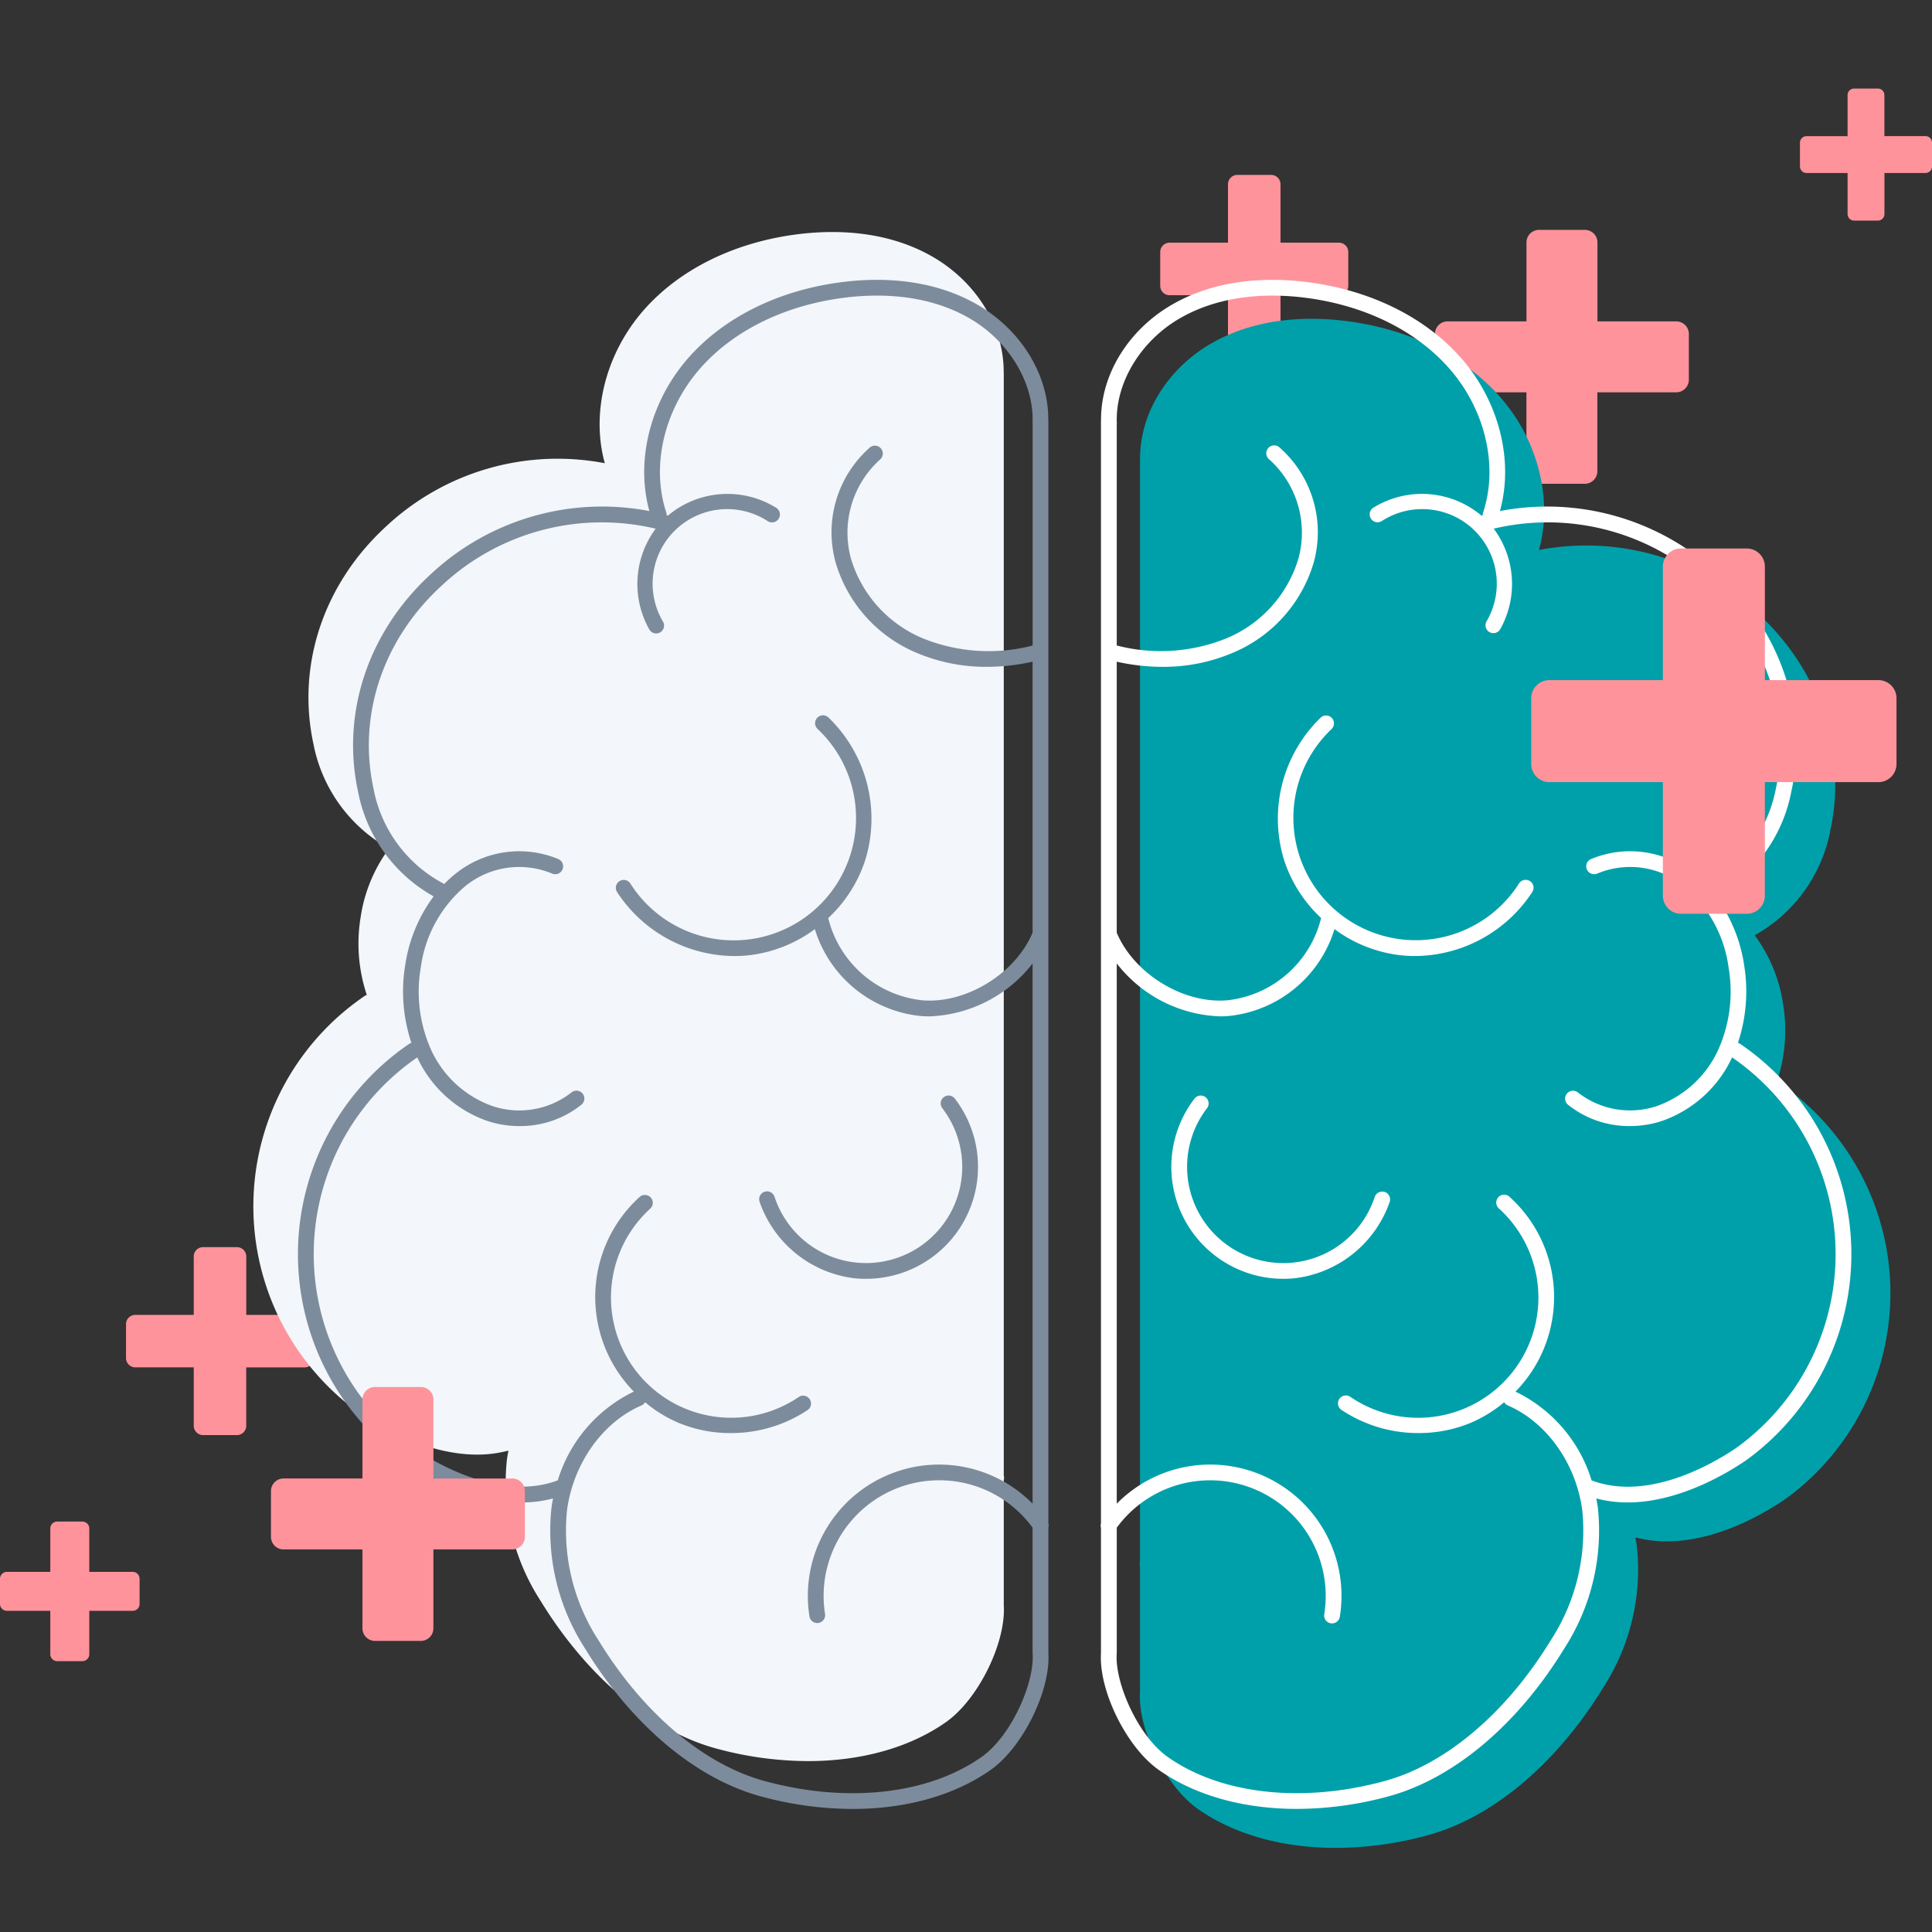
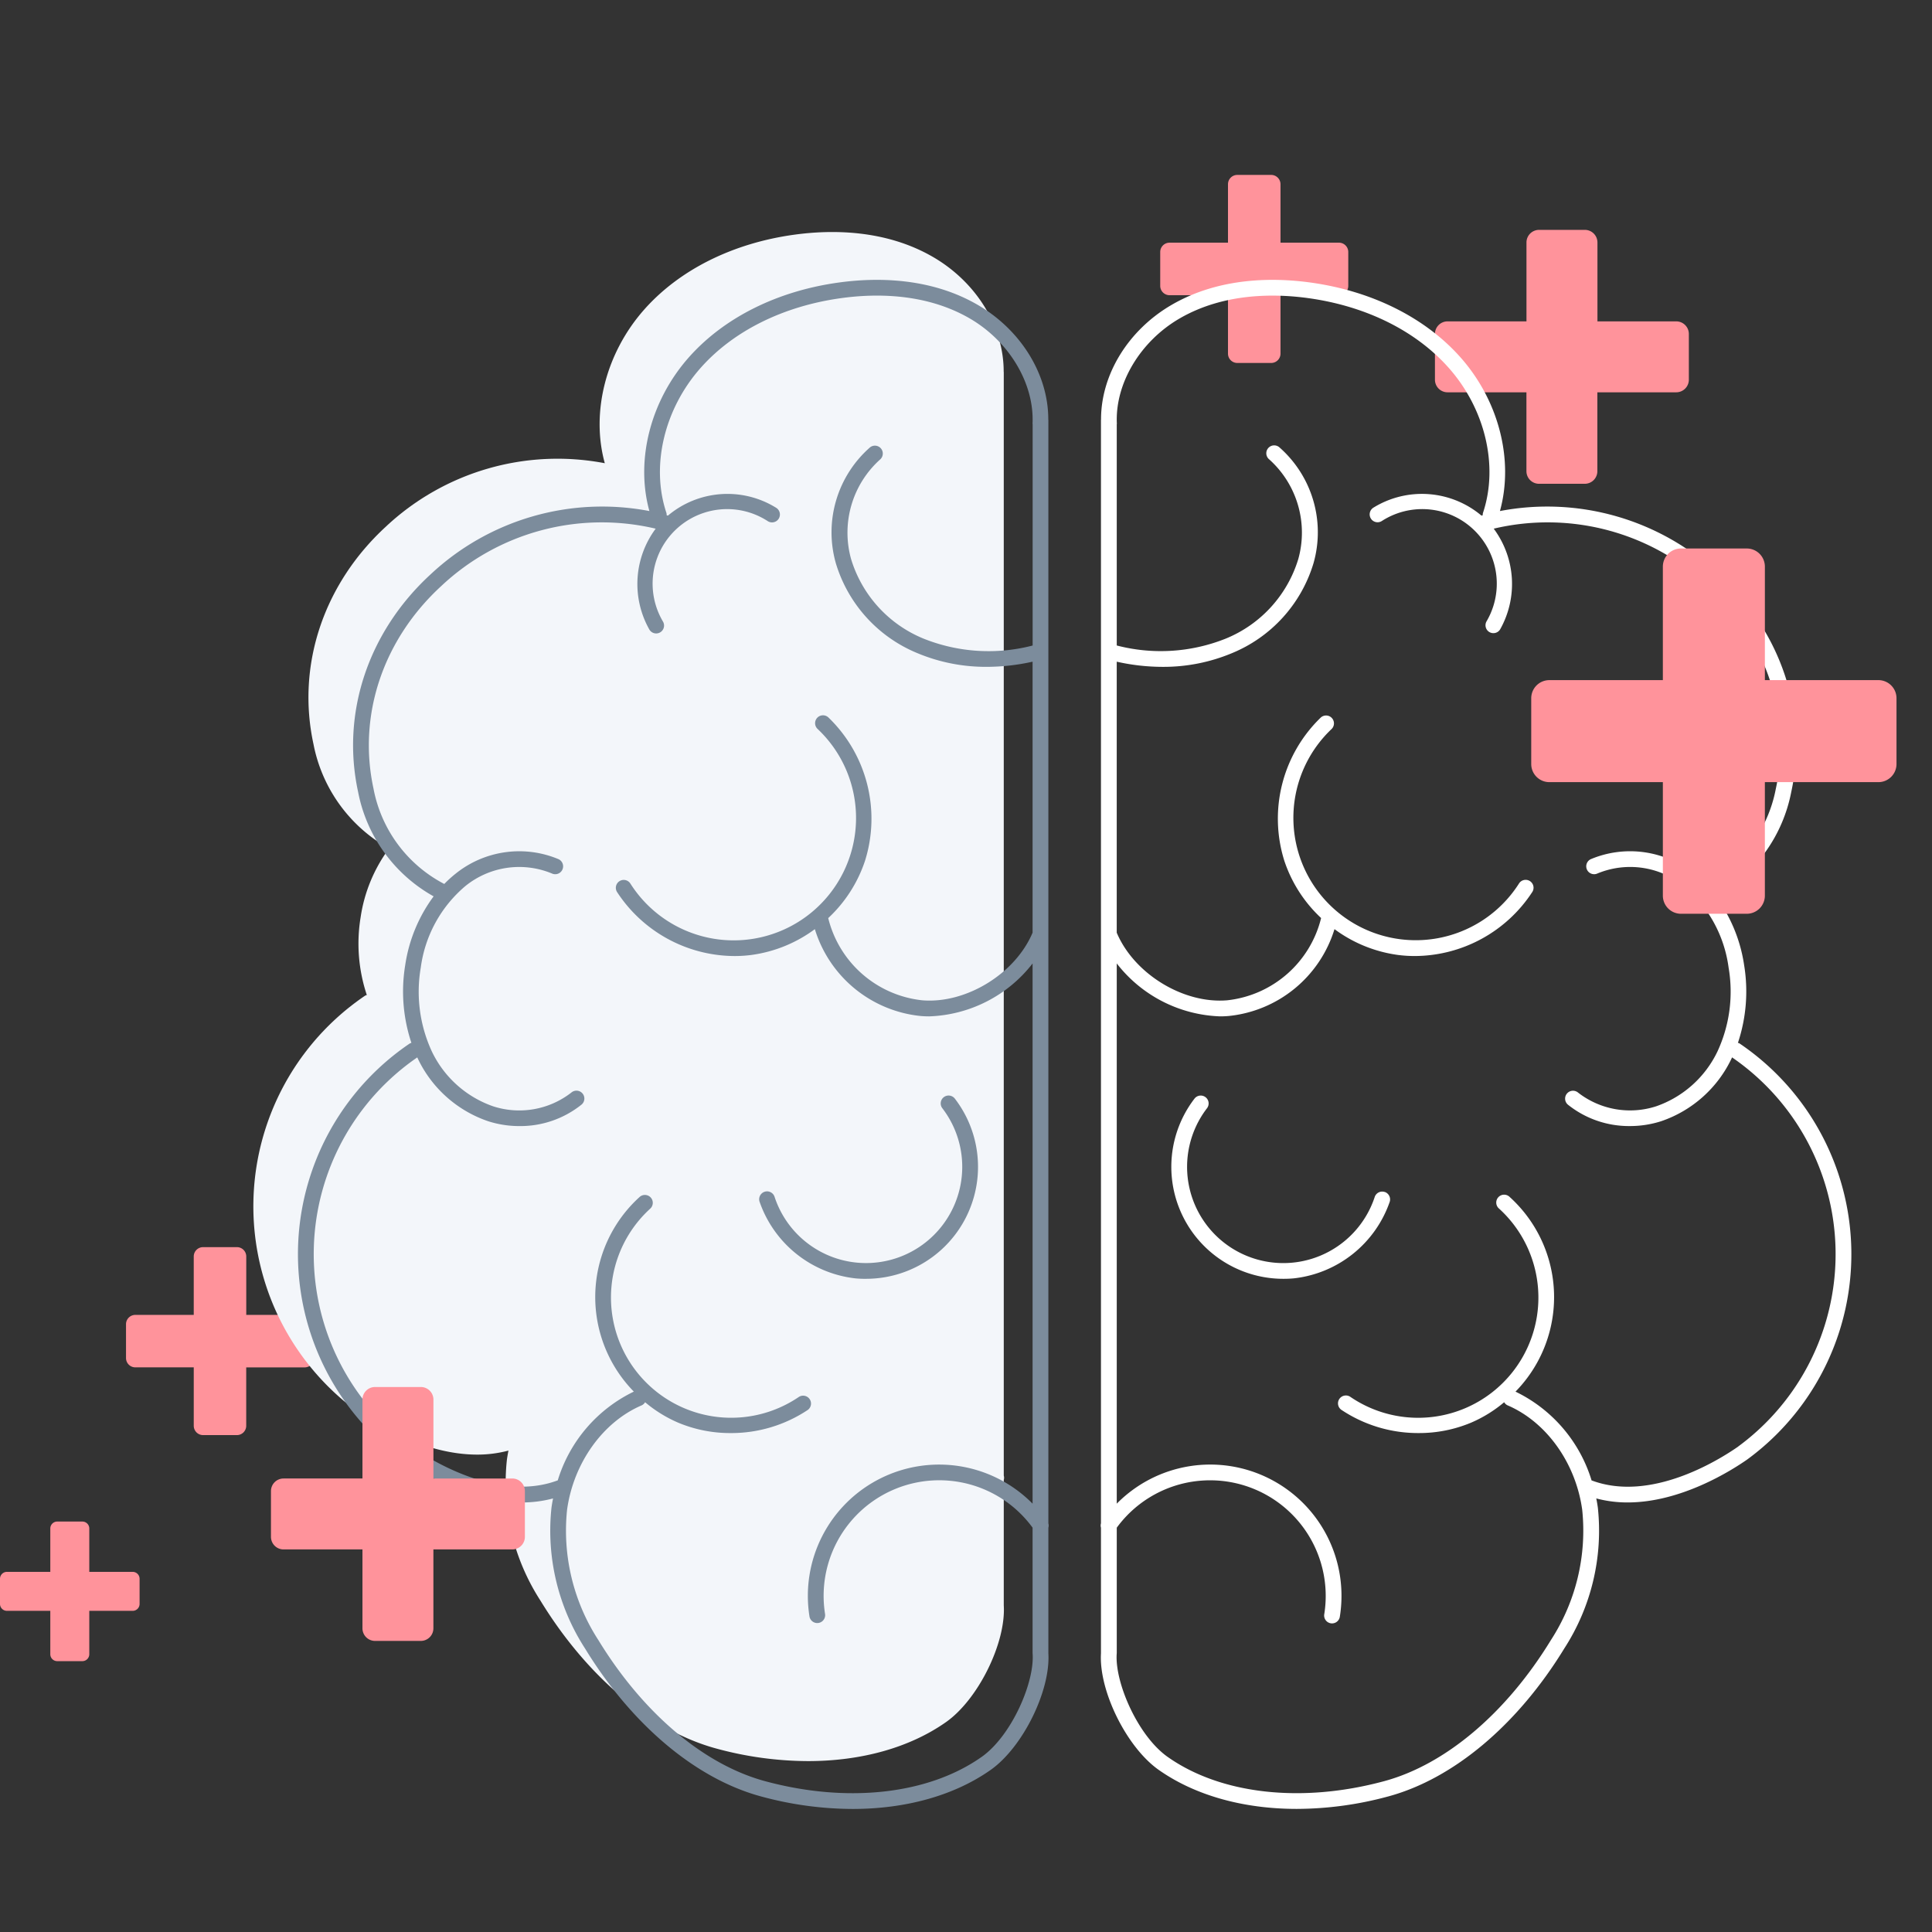
<svg xmlns="http://www.w3.org/2000/svg" width="240" height="240" viewBox="0 0 240 240">
  <rect x="0" y="0" width="240" height="240" fill="#333333" stroke="none" />
  <defs>
    <clipPath id="clip-path">
      <rect id="Rectangle_71" data-name="Rectangle 71" width="240" height="240" />
    </clipPath>
    <clipPath id="clip-path-2">
      <rect id="Rectangle_18" data-name="Rectangle 18" width="240" height="218.552" fill="none" />
    </clipPath>
  </defs>
  <g id="marriage-counselling" clip-path="url(#clip-path)">
    <g id="_5" data-name="5" clip-path="url(#clip-path)">
      <g id="Group_57" data-name="Group 57" transform="translate(0 11)">
        <g id="Group_56" data-name="Group 56" clip-path="url(#clip-path-2)">
          <path id="Path_35269" data-name="Path 35269" d="M222.121,30.289h-9.8v-9.8a1.565,1.565,0,0,0-1.564-1.566H205.07a1.564,1.564,0,0,0-1.565,1.566v9.8H193.7a1.565,1.565,0,0,0-1.565,1.565v5.682A1.565,1.565,0,0,0,193.7,39.1h9.8V48.9a1.565,1.565,0,0,0,1.565,1.565h5.682a1.565,1.565,0,0,0,1.564-1.565V39.1h9.8a1.565,1.565,0,0,0,1.565-1.565V31.854a1.565,1.565,0,0,0-1.565-1.565" transform="translate(-13.881 -1.367)" fill="#ff939b" />
          <path id="Path_35270" data-name="Path 35270" d="M16.481,198.125H11.092v-5.388a.861.861,0,0,0-.86-.861H7.109a.861.861,0,0,0-.86.861v5.388H.86a.86.86,0,0,0-.86.86v3.123a.86.86,0,0,0,.86.86H6.249v5.388a.861.861,0,0,0,.86.861h3.123a.861.861,0,0,0,.86-.861v-5.388H16.48a.86.86,0,0,0,.86-.86v-3.123a.86.86,0,0,0-.86-.86" transform="translate(0 -13.863)" fill="#ff939b" />
          <path id="Path_35271" data-name="Path 35271" d="M39.067,163.548H31.81v-7.257a1.158,1.158,0,0,0-1.158-1.159H26.446a1.159,1.159,0,0,0-1.159,1.159v7.257H18.031a1.158,1.158,0,0,0-1.158,1.159v4.2a1.158,1.158,0,0,0,1.158,1.159h7.257v7.257a1.158,1.158,0,0,0,1.159,1.158h4.2a1.158,1.158,0,0,0,1.158-1.158V170.07h7.257a1.159,1.159,0,0,0,1.159-1.159v-4.2a1.159,1.159,0,0,0-1.159-1.159" transform="translate(-1.219 -11.208)" fill="#ff939b" />
-           <path id="Path_35272" data-name="Path 35272" d="M256.6,5.909h-5.1V.814A.814.814,0,0,0,250.692,0h-2.953a.813.813,0,0,0-.814.814v5.1h-5.1a.813.813,0,0,0-.814.814V9.675a.813.813,0,0,0,.814.814h5.1v5.1a.813.813,0,0,0,.814.814h2.953a.814.814,0,0,0,.814-.814v-5.1h5.1a.814.814,0,0,0,.813-.814V6.722a.814.814,0,0,0-.813-.814" transform="translate(-17.413)" fill="#ff939b" />
          <path id="Path_35273" data-name="Path 35273" d="M177.552,19.982h-7.259V12.724a1.159,1.159,0,0,0-1.159-1.159h-4.206a1.159,1.159,0,0,0-1.159,1.159v7.259H156.51a1.159,1.159,0,0,0-1.159,1.159v4.206a1.159,1.159,0,0,0,1.159,1.159h7.259v7.259a1.159,1.159,0,0,0,1.159,1.159h4.206a1.159,1.159,0,0,0,1.159-1.159v-7.26h7.259a1.159,1.159,0,0,0,1.159-1.159V21.141a1.159,1.159,0,0,0-1.159-1.159" transform="translate(-11.224 -0.836)" fill="#ff939b" />
-           <path id="Path_35274" data-name="Path 35274" d="M231.97,125.695a.969.969,0,0,0-.213-.083,20.187,20.187,0,0,0,.768-9.664A19,19,0,0,0,229,107.411a18.955,18.955,0,0,0,9.384-12.961c2.125-9.781-1.234-19.88-8.982-27.014A31.17,31.17,0,0,0,202.2,59.55c1.755-6.331-.134-13.752-4.949-19.148-4.374-4.9-10.961-8.182-18.547-9.235-4.591-.638-11.307-.681-17.231,2.737-5.435,3.134-8.838,8.686-8.824,14.277,0,.019-.01.034-.01.053V185.308a.955.955,0,0,0,0,.54v15.608c-.275,4.66,3.189,11.669,7.165,14.469,4.544,3.2,10.568,4.854,17.158,4.854a43.7,43.7,0,0,0,11.364-1.555c8.1-2.187,16.067-8.889,21.874-18.387a26.953,26.953,0,0,0,4.163-17.494c-.053-.382-.119-.762-.194-1.138a14.978,14.978,0,0,0,3.891.5c6.581,0,12.78-3.886,14.851-5.329a31.61,31.61,0,0,0-.933-51.681" transform="translate(-11.025 -2.228)" fill="#00a0aa" />
          <path id="Path_35275" data-name="Path 35275" d="M127.143,189.832v-15.6a.955.955,0,0,0,0-.54V100.5h0V36.615c0-.019-.01-.034-.011-.053.015-5.592-3.389-11.142-8.823-14.277-5.926-3.418-12.64-3.375-17.232-2.737C93.491,20.6,86.9,23.881,82.53,28.783c-4.815,5.4-6.7,12.817-4.949,19.148a31.17,31.17,0,0,0-27.205,7.886c-7.75,7.134-11.106,17.234-8.982,27.014a18.96,18.96,0,0,0,9.384,12.961,19.009,19.009,0,0,0-3.528,8.535,20.165,20.165,0,0,0,.768,9.664.977.977,0,0,0-.214.083,31.609,31.609,0,0,0-.932,51.681c2.07,1.443,8.267,5.33,14.851,5.329a14.971,14.971,0,0,0,3.89-.5c-.074.377-.14.755-.193,1.138a26.952,26.952,0,0,0,4.163,17.494c5.806,9.5,13.779,16.2,21.873,18.388a43.745,43.745,0,0,0,11.365,1.554c6.588,0,12.614-1.653,17.158-4.853,3.975-2.8,7.439-9.809,7.165-14.47h0" transform="translate(-2.451 -1.388)" fill="#f3f6fa" />
          <path id="Path_35276" data-name="Path 35276" d="M133.114,180.632a.955.955,0,0,0,0-.54V43.019c0-.019-.01-.034-.011-.053.015-5.592-3.389-11.143-8.823-14.277-5.926-3.418-12.641-3.375-17.232-2.737C99.462,27,92.875,30.284,88.5,35.187c-4.815,5.4-6.7,12.816-4.949,19.148a31.17,31.17,0,0,0-27.2,7.885c-7.75,7.133-11.106,17.233-8.982,27.014A18.959,18.959,0,0,0,56.748,102.2a19,19,0,0,0-3.528,8.535,20.164,20.164,0,0,0,.768,9.664.917.917,0,0,0-.214.083,31.609,31.609,0,0,0-.932,51.681c2.07,1.443,8.267,5.329,14.851,5.329a14.973,14.973,0,0,0,3.89-.5c-.074.377-.14.756-.193,1.138a26.945,26.945,0,0,0,4.163,17.494c5.806,9.5,13.779,16.2,21.873,18.388a43.7,43.7,0,0,0,11.365,1.554c6.588,0,12.614-1.653,17.158-4.853,3.975-2.8,7.439-9.809,7.165-14.469Zm-8.3,28.475c-6.6,4.65-16.651,5.775-26.882,3.01-7.616-2.059-15.165-8.443-20.713-17.519a24.99,24.99,0,0,1-3.893-16.2c.8-5.8,4.436-10.9,9.263-12.967a.954.954,0,0,0,.429-.391,16.4,16.4,0,0,0,4.091,2.532,16.7,16.7,0,0,0,6.533,1.3A17.145,17.145,0,0,0,103.225,166a.98.98,0,0,0-1.1-1.621A14.937,14.937,0,0,1,83.648,141a.98.98,0,1,0-1.323-1.446,16.781,16.781,0,0,0-.706,24.167,18.1,18.1,0,0,0-9.454,11.037.117.117,0,0,0-.049.007c-7.326,2.72-15.747-2.538-18.154-4.215a29.652,29.652,0,0,1,.756-48.345c.018.037.032.077.05.113a15.043,15.043,0,0,0,8.763,7.819,12.689,12.689,0,0,0,3.865.6,12.153,12.153,0,0,0,7.706-2.652.98.98,0,1,0-1.25-1.509,10.523,10.523,0,0,1-9.725,1.7,13.267,13.267,0,0,1-7.6-6.812,17.664,17.664,0,0,1-1.374-10.422,16,16,0,0,1,5.526-10.11,10.614,10.614,0,0,1,10.758-1.575.98.98,0,0,0,.834-1.774,12.612,12.612,0,0,0-12.8,1.806,14.851,14.851,0,0,0-1.4,1.271,16.87,16.87,0,0,1-8.79-11.838c-1.974-9.095,1.163-18.5,8.4-25.157a29.083,29.083,0,0,1,26.652-7.14,11.512,11.512,0,0,0-.791,12.52.98.98,0,1,0,1.689-.994,9.26,9.26,0,0,1,13-12.478.98.98,0,1,0,1.061-1.647,11.481,11.481,0,0,0-13.438.977c-.052-.015-.1-.026-.156-.041a.98.98,0,0,0-.04-.322c-1.946-5.846-.253-12.93,4.312-18.047,4.065-4.555,10.228-7.608,17.355-8.6,4.286-.6,10.539-.647,15.982,2.493,4.925,2.841,8.076,8.1,7.84,13.093,0,.029.012.054.013.083V71.04a21.74,21.74,0,0,1-13.537-.851,15.557,15.557,0,0,1-9.019-9.9,12.22,12.22,0,0,1,3.611-12.362.98.98,0,0,0-1.248-1.51A14.04,14.04,0,0,0,106.708,60.8a17.527,17.527,0,0,0,10.137,11.188,22.006,22.006,0,0,0,8.66,1.7,26.144,26.144,0,0,0,5.649-.641V106.71c-2.149,5.1-8.265,8.863-13.728,8.4a13.514,13.514,0,0,1-11.659-10.21,17.085,17.085,0,0,0,4.567-7.108,17.463,17.463,0,0,0-4.528-17.8.98.98,0,1,0-1.346,1.424A15.2,15.2,0,1,1,81.2,100.628a.98.98,0,1,0-1.652,1.054,17.513,17.513,0,0,0,14.581,7.932,16.259,16.259,0,0,0,2.046-.128,17.09,17.09,0,0,0,7.931-3.213,15.364,15.364,0,0,0,13.154,10.791q.525.043,1.055.044a16.974,16.974,0,0,0,12.839-6.573v67.11a16.306,16.306,0,0,0-27.717,14,.98.98,0,0,0,.967.828,1.059,1.059,0,0,0,.153-.012.98.98,0,0,0,.815-1.121,14.362,14.362,0,0,1,25.782-10.716v15.608c0,.011.006.02.006.032s-.006.021,0,.032c.24,3.587-2.637,10.2-6.337,12.807" transform="translate(-2.882 -1.851)" fill="#7c8c9c" />
          <path id="Path_35277" data-name="Path 35277" d="M114.818,157.6a13.91,13.91,0,0,0,11.147-22.376.98.98,0,1,0-1.555,1.193,11.954,11.954,0,1,1-20.839,11.018.98.98,0,1,0-1.861.613,14.282,14.282,0,0,0,11.919,9.5q.594.054,1.189.055" transform="translate(-7.345 -9.742)" fill="#7c8c9c" />
          <path id="Path_35278" data-name="Path 35278" d="M226.753,120.479a.97.97,0,0,0-.213-.083,20.187,20.187,0,0,0,.768-9.664,19,19,0,0,0-3.529-8.535,18.955,18.955,0,0,0,9.384-12.961c2.125-9.781-1.234-19.88-8.982-27.014a31.172,31.172,0,0,0-27.206-7.886c1.755-6.331-.133-13.752-4.949-19.148-4.374-4.9-10.96-8.181-18.547-9.235-4.591-.638-11.307-.68-17.231,2.737-5.435,3.134-8.838,8.686-8.824,14.277,0,.019-.01.034-.01.053V106.9h0v73.187a.955.955,0,0,0,0,.54v15.609c-.275,4.66,3.19,11.669,7.165,14.47,4.544,3.2,10.568,4.853,17.158,4.853A43.74,43.74,0,0,0,183.1,214.01c8.1-2.188,16.067-8.89,21.874-18.388a26.946,26.946,0,0,0,4.163-17.494c-.053-.382-.119-.762-.194-1.138a14.979,14.979,0,0,0,3.891.5c6.581,0,12.78-3.886,14.851-5.329a31.61,31.61,0,0,0-.933-51.681m-.187,50.074c-2.407,1.677-10.829,6.936-18.153,4.216-.017-.006-.032,0-.049-.008a18.11,18.11,0,0,0-9.454-11.037,16.782,16.782,0,0,0-.706-24.166A.98.98,0,1,0,196.88,141a14.937,14.937,0,0,1-18.48,23.378A.98.98,0,1,0,177.3,166a17.153,17.153,0,0,0,9.579,2.871,16.7,16.7,0,0,0,6.532-1.3,16.355,16.355,0,0,0,4.091-2.531.954.954,0,0,0,.43.39c4.827,2.073,8.462,7.162,9.263,12.967a24.992,24.992,0,0,1-3.894,16.2c-5.547,9.075-13.1,15.46-20.712,17.518-10.231,2.765-20.281,1.64-26.883-3.01-3.7-2.606-6.578-9.22-6.337-12.806v-.033c0-.011.007-.021.007-.032V180.627a14.362,14.362,0,0,1,25.781,10.716.98.98,0,1,0,1.935.3,16.306,16.306,0,0,0-27.717-14v-67.11a16.973,16.973,0,0,0,12.838,6.574q.53,0,1.055-.045a15.365,15.365,0,0,0,13.155-10.79,17.082,17.082,0,0,0,7.93,3.212,16.266,16.266,0,0,0,2.045.128,17.515,17.515,0,0,0,14.582-7.932.98.98,0,1,0-1.652-1.053,15.2,15.2,0,1,1-23.261-19.218.98.98,0,0,0-1.346-1.424,17.465,17.465,0,0,0-4.528,17.8,17.09,17.09,0,0,0,4.568,7.108A13.516,13.516,0,0,1,163.1,115.111c-5.465.462-11.58-3.3-13.728-8.4V73.048a26.129,26.129,0,0,0,5.648.642,22.027,22.027,0,0,0,8.661-1.7,17.53,17.53,0,0,0,10.14-11.19,14.041,14.041,0,0,0-4.253-14.389.98.98,0,1,0-1.248,1.511,12.216,12.216,0,0,1,3.61,12.361,15.553,15.553,0,0,1-9.018,9.9,21.74,21.74,0,0,1-13.537.852V43.561c0-.029.013-.054.012-.083-.235-4.99,2.916-10.252,7.84-13.092,5.443-3.14,11.7-3.089,15.982-2.494,7.126.99,13.289,4.044,17.355,8.6,4.566,5.116,6.259,12.2,4.313,18.047a.954.954,0,0,0-.04.321c-.052.015-.1.026-.156.042a11.481,11.481,0,0,0-13.438-.978.98.98,0,1,0,1.062,1.648,9.26,9.26,0,0,1,13,12.478.98.98,0,0,0,1.689.993,11.506,11.506,0,0,0-.791-12.519,29.084,29.084,0,0,1,26.653,7.139c7.231,6.658,10.369,16.062,8.394,25.157a16.87,16.87,0,0,1-8.79,11.839,14.621,14.621,0,0,0-1.4-1.271,12.613,12.613,0,0,0-12.8-1.807.98.98,0,0,0,.835,1.774,10.614,10.614,0,0,1,10.758,1.576,16,16,0,0,1,5.526,10.109A17.649,17.649,0,0,1,224,121.461a13.26,13.26,0,0,1-7.6,6.812,10.517,10.517,0,0,1-9.723-1.7.98.98,0,0,0-1.251,1.509,12.145,12.145,0,0,0,7.706,2.652,12.665,12.665,0,0,0,3.866-.6,15.047,15.047,0,0,0,8.763-7.818c.018-.037.031-.077.049-.114a29.651,29.651,0,0,1,.756,48.345" transform="translate(-10.648 -1.851)" fill="#fff" />
          <path id="Path_35279" data-name="Path 35279" d="M183.345,146.814a.98.98,0,0,0-1.238.624,11.954,11.954,0,1,1-20.839-11.018.98.98,0,1,0-1.555-1.193A13.91,13.91,0,0,0,170.86,157.6c.4,0,.793-.019,1.188-.055a14.285,14.285,0,0,0,11.921-9.5.981.981,0,0,0-.624-1.238" transform="translate(-11.336 -9.742)" fill="#fff" />
          <path id="Path_35280" data-name="Path 35280" d="M248.153,77.937h-14.1v-14.1a2.251,2.251,0,0,0-2.251-2.252h-8.171a2.252,2.252,0,0,0-2.252,2.252v14.1h-14.1a2.251,2.251,0,0,0-2.251,2.251v8.171a2.251,2.251,0,0,0,2.251,2.251h14.1v14.1a2.252,2.252,0,0,0,2.252,2.251H231.8a2.251,2.251,0,0,0,2.251-2.251V90.61h14.1a2.251,2.251,0,0,0,2.252-2.251V80.187a2.251,2.251,0,0,0-2.252-2.251" transform="translate(-14.813 -4.449)" fill="#ff939b" />
          <path id="Path_35281" data-name="Path 35281" d="M66.263,185.225h-9.8v-9.8a1.566,1.566,0,0,0-1.565-1.566H49.212a1.566,1.566,0,0,0-1.566,1.566v9.8h-9.8a1.565,1.565,0,0,0-1.565,1.565v5.682a1.565,1.565,0,0,0,1.565,1.565h9.8v9.8a1.566,1.566,0,0,0,1.566,1.565h5.682a1.566,1.566,0,0,0,1.565-1.565v-9.8h9.8a1.566,1.566,0,0,0,1.566-1.565V186.79a1.566,1.566,0,0,0-1.566-1.565" transform="translate(-2.621 -12.561)" fill="#ff939b" />
        </g>
      </g>
    </g>
  </g>
</svg>